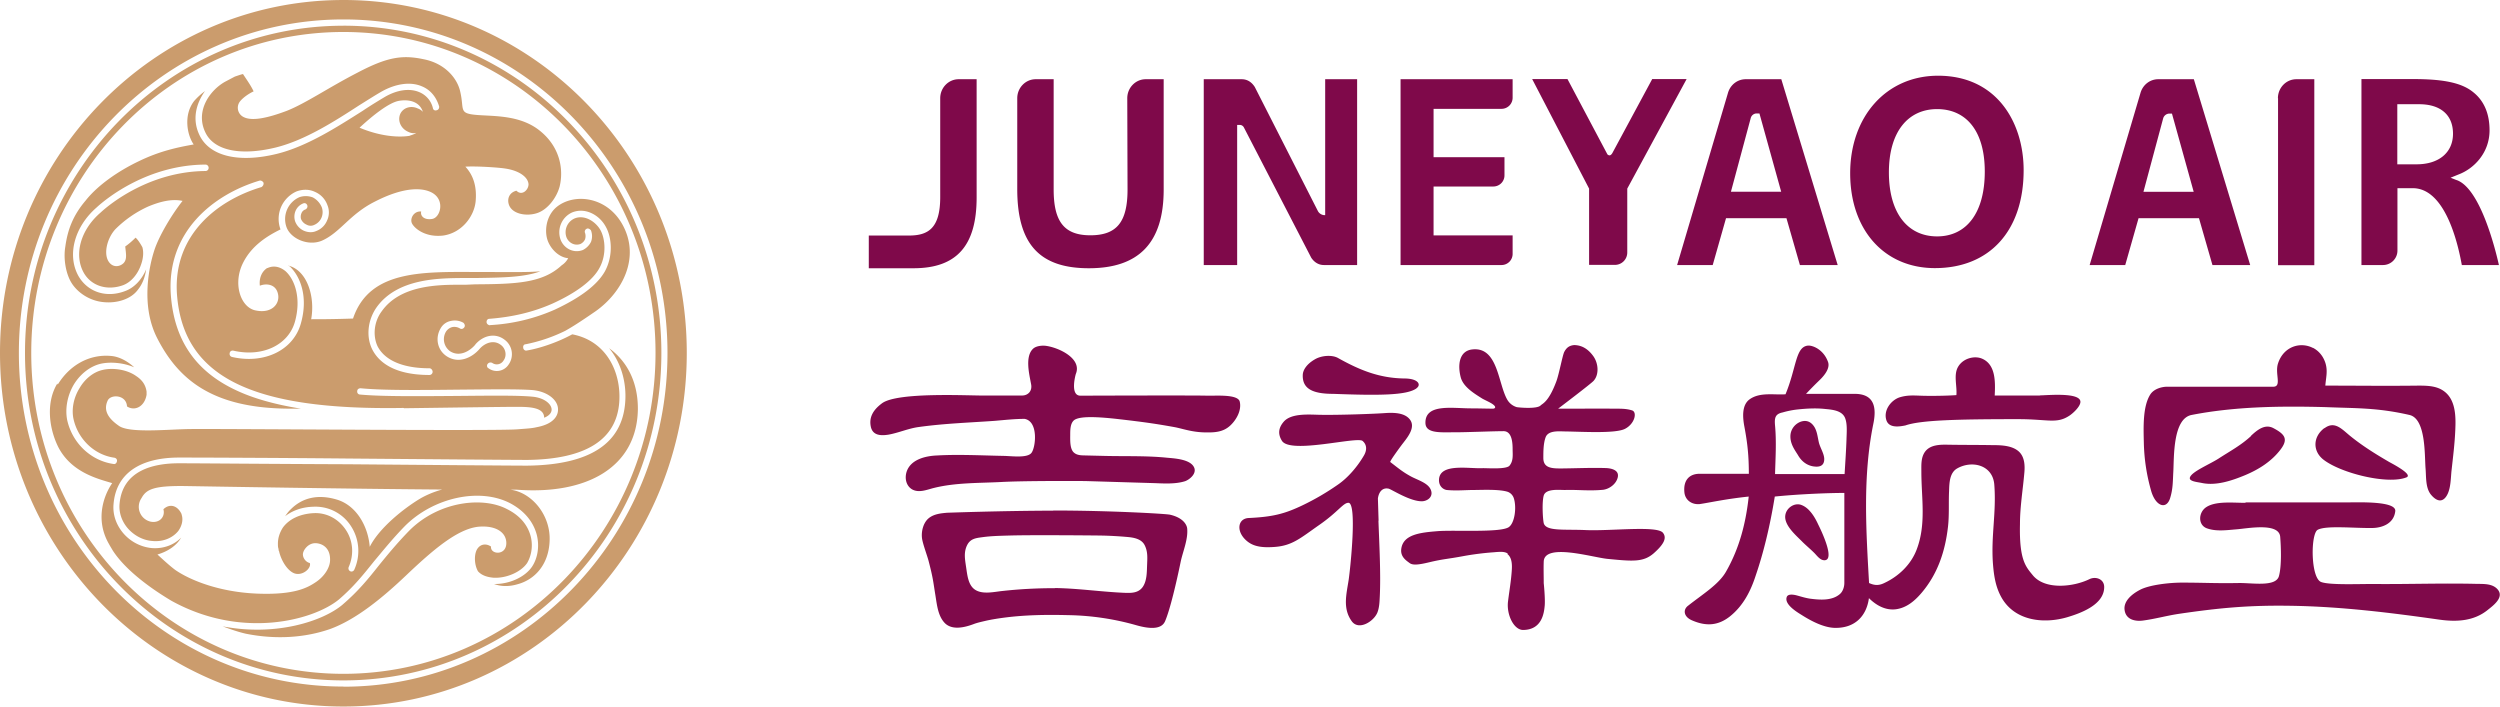
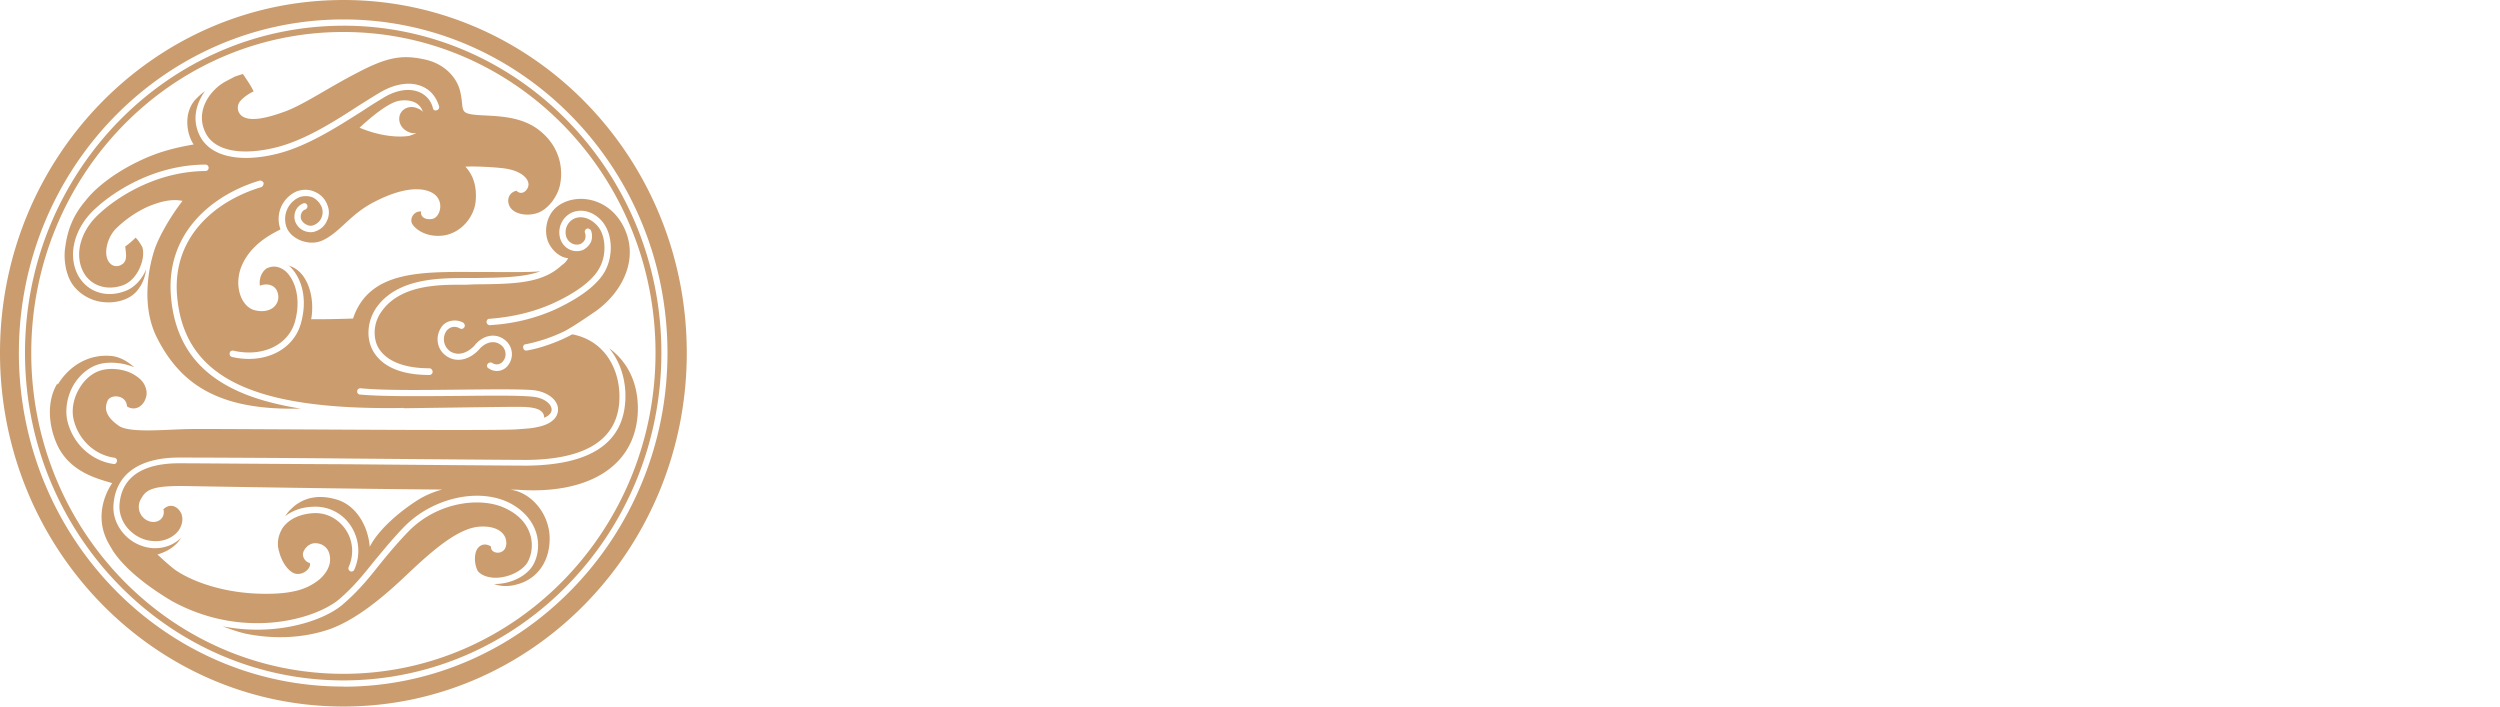
<svg xmlns="http://www.w3.org/2000/svg" viewBox="0 0 138 39">
  <path fill="#CB9C6D" d="M1.725 19.48c0-9.778 7.707-17.714 17.23-17.714 9.522 0 17.23 7.928 17.23 17.707s-7.723 17.722-17.23 17.722c-9.508 0-17.23-7.92-17.23-17.714Zm17.23-18.06C9.26 1.419 1.38 9.524 1.38 19.481c0 9.956 7.88 18.077 17.575 18.077S36.508 29.46 36.508 19.48c0-9.98-7.873-18.062-17.553-18.062Zm0 36.478c-9.882.008-17.913-8.252-17.913-18.416 0-10.165 8.03-18.409 17.913-18.409 9.882 0 17.89 8.26 17.89 18.409s-8.023 18.424-17.89 18.424v-.008Zm0-37.897C8.488 0 0 8.722 0 19.48 0 30.24 8.488 39 18.955 39c10.467 0 18.955-8.745 18.955-19.52C37.91 8.708 29.43 0 18.955 0Zm-.038 33.37c-1.08.918-3.696 1.774-6.628 1.203.51.193.945.332 1.29.409 1.74.347 3.329.193 4.626-.255 1.455-.524 2.932-1.75 4.206-2.96 1.477-1.404 2.835-2.57 3.997-2.692.892-.078 1.477.254 1.537.817.075.802-.892.74-.84.278-.262-.178-.547-.14-.72.077-.225.27-.225.894 0 1.288.248.277.623.331.855.355.72.038 1.515-.317 1.852-.803.188-.308.36-.856.203-1.48-.113-.432-.413-1.057-1.305-1.504-1.327-.702-3.764-.448-5.399 1.188-.697.717-1.192 1.326-1.664 1.904-.585.74-1.14 1.427-2.002 2.167l-.008.008ZM3.164 21.17c-.63 1.033-.472 2.452.053 3.509.734 1.419 2.219 1.758 2.976 1.99-.457.663-.967 2.005-.172 3.37.052.1.127.215.202.347.645.995 1.897 1.974 3.224 2.768 3.884 2.16 7.858 1.088 9.26-.062.833-.717 1.342-1.364 1.95-2.12.495-.586.982-1.203 1.687-1.928 1.575-1.581 4.124-2.144 5.818-1.265.983.524 1.343 1.25 1.47 1.75.15.602.06 1.265-.263 1.751-.397.586-1.267.972-2.099.956.375.14.817.155 1.29.016.967-.255 1.717-1.088 1.777-2.36.082-1.434-.968-2.707-2.16-2.861h.345c3.884.293 6.628-1.25 6.688-4.42.015-1.58-.644-2.706-1.59-3.393.683.818.968 1.928.893 2.962-.157 2.314-1.972 3.486-5.42 3.524-.683 0-5.362-.038-9.883-.077-4.057-.015-8.218-.054-9.335-.054-1.402 0-3.127.386-3.277 2.26-.037.447.113.91.42 1.288.36.432.87.702 1.38.74.585.062 1.117-.154 1.44-.547.21-.293.284-.625.187-.91v-.023c-.225-.486-.66-.602-1.005-.27.113.408-.21.779-.697.686a.84.84 0 0 1-.51-1.303c.262-.486.682-.687 2.407-.664 1.364.024 9.155.155 14.186.193-.51.139-.93.332-1.23.51-.87.524-2.234 1.595-2.766 2.652-.09-1.134-.735-2.283-1.815-2.607-1.027-.308-1.89-.115-2.534.525-.135.123-.225.254-.323.393.398-.308.93-.509 1.552-.524a2.329 2.329 0 0 1 2.085 1.072 2.51 2.51 0 0 1 .187 2.39c-.037.1-.15.14-.225.1a.18.18 0 0 1-.09-.23c.3-.68.248-1.443-.15-2.044-.412-.625-1.08-.972-1.784-.934-.758.039-1.365.332-1.702.802-.173.278-.27.564-.27.88 0 .1 0 .177.022.254a.308.308 0 0 1 .015.116l.023.038c.112.51.45 1.072.832 1.227.45.177.967-.27.87-.563-.263-.062-.42-.347-.375-.548.037-.193.277-.524.637-.547.345-.016.855.192.855.894.015.409-.285.918-.78 1.25-.457.308-1.17.717-3.216.64-2.1-.078-3.727-.74-4.544-1.304-.323-.239-.735-.624-.99-.856.607-.177 1.065-.509 1.312-.933-.397.409-.99.625-1.612.579a2.378 2.378 0 0 1-1.627-.872c-.36-.447-.547-.995-.495-1.558.135-1.658 1.425-2.568 3.622-2.568 1.117 0 5.3.015 9.335.054 4.528.039 9.2.077 9.882.077 3.224-.038 4.926-1.11 5.076-3.193.113-1.596-.667-3.37-2.594-3.74-.892.486-1.89.794-2.52.895-.09.023-.187-.062-.187-.155-.022-.1.038-.192.135-.192a8.892 8.892 0 0 0 2.182-.74c.382-.217.735-.433 1.687-1.088 1.455-1.034 2.482-2.946 1.477-4.774-.87-1.58-2.707-1.758-3.659-.956-.585.509-.66 1.365-.457 1.874.195.486.645.894 1.117.933a1.06 1.06 0 0 1-.36.393c-1.065.995-2.557 1.034-4.776 1.05l-.51.022h-.285c-1.252 0-3.329.016-4.356 1.458-.435.578-.51 1.357-.233 1.943.405.78 1.402 1.211 2.865 1.211.09 0 .172.1.172.193a.177.177 0 0 1-.172.177c-2.047 0-2.842-.779-3.165-1.419-.345-.702-.247-1.62.248-2.321 1.132-1.581 3.404-1.596 4.641-1.612h.795c1.537-.023 2.692-.038 3.599-.37-.735.062-1.762.038-3.217.038-3.104 0-6.193-.2-7.123 2.569-1.154.038-1.724.038-2.31.038.226-1.25-.224-2.707-1.266-2.961.015.023.052.023.075.038.547.502 1.057 1.62.622 3.155-.412 1.48-2.024 2.26-3.802 1.85-.097-.023-.15-.115-.127-.216.015-.1.112-.154.21-.13 1.605.37 3.03-.317 3.39-1.597.359-1.288 0-2.314-.51-2.784-.323-.27-.683-.332-1.005-.178h-.023c-.375.255-.435.68-.397.972.345-.139.892-.1 1.004.47.113.548-.375 1.111-1.304.88-.78-.216-1.193-1.48-.63-2.607.495-.995 1.402-1.52 2.07-1.85a1.672 1.672 0 0 1 .037-1.25c.172-.386.495-.702.87-.856.345-.116.682-.116 1.004.038.323.14.57.41.683.74.112.27.097.587-.023.834a1.045 1.045 0 0 1-.607.586c-.203.092-.458.077-.683-.023a.916.916 0 0 1-.472-.51.829.829 0 0 1 .023-.586.762.762 0 0 1 .42-.408c.09-.039.187 0 .224.1.038.1-.022.193-.097.231a.354.354 0 0 0-.225.216.49.49 0 0 0-.023.309.57.57 0 0 0 .308.316.45.45 0 0 0 .42.015.758.758 0 0 0 .397-.385.79.79 0 0 0 .023-.586 1.088 1.088 0 0 0-.495-.548 1.094 1.094 0 0 0-.735-.015 1.321 1.321 0 0 0-.72 1.65c.225.64 1.192 1.072 1.95.756 1.02-.447 1.53-1.458 2.931-2.16 1.665-.855 2.67-.763 3.165-.485.72.408.45 1.365 0 1.442-.458.077-.668-.178-.608-.409-.397-.039-.63.37-.517.64.12.27.72.802 1.724.687 1.02-.14 1.725-1.05 1.8-1.913.075-.895-.188-1.48-.57-1.89.585-.038 1.785.04 2.182.1.81.116 1.282.487 1.305.872 0 .309-.36.663-.668.355-.375.093-.525.424-.42.756.173.547 1.005.678 1.59.47.547-.193 1.042-.817 1.215-1.457.224-.918.037-2.144-1.043-3.039-1.08-.91-2.534-.833-3.509-.91-1.042-.085-.704-.278-.93-1.265-.15-.74-.832-1.58-2.024-1.812-1.192-.255-2.024-.116-3.651.74-1.59.818-2.865 1.697-3.9 2.106-1.042.393-1.911.586-2.384.347a.57.57 0 0 1-.21-.856c.15-.193.435-.41.758-.563-.15-.332-.435-.718-.585-.957-.113.024-.263.078-.45.14l-.525.277c-.817.447-1.687 1.596-1.102 2.807.472.995 1.912 1.303 3.846.84 1.635-.393 3.3-1.465 4.642-2.336.434-.27.87-.548 1.23-.756.794-.447 1.611-.563 2.234-.293.472.193.794.586.952 1.11.015.1-.045.193-.135.209-.098.038-.195-.016-.21-.116a1.267 1.267 0 0 0-.742-.879c-.533-.231-1.23-.139-1.927.27-.36.216-.78.47-1.215.763-1.38.872-3.067 1.967-4.754 2.376-2.1.509-3.696.115-4.243-1.034-.435-.894-.173-1.773.3-2.437a3.751 3.751 0 0 0-.585.532c-.623.78-.398 1.905-.038 2.414-.87.155-1.852.355-3.014.918-1.155.548-2.294 1.342-2.954 2.183-.705.833-.99 1.62-1.117 2.53-.12.7.037 1.518.337 2.004.322.525.99 1.01 1.814 1.072.683.062 1.463-.154 1.852-.686.263-.324.398-.717.458-1.126-.248.586-.683 1.033-1.177 1.203-1.043.393-2.07.038-2.572-.856-.623-1.15-.21-2.692 1.005-3.756.607-.563 2.879-2.36 6.02-2.375.09 0 .173.077.173.177 0 .1-.075.178-.173.178-3.014.023-5.21 1.75-5.796 2.298-1.102.948-1.477 2.313-.93 3.308.413.74 1.29 1.01 2.16.702.435-.154.817-.586 1.005-1.134.135-.37.15-.717.075-.971-.128-.232-.263-.432-.375-.525-.187.193-.42.386-.57.486.038.393.113.702-.09.918-.195.193-.555.27-.795-.039-.345-.447-.112-1.342.338-1.828a6.17 6.17 0 0 1 1.8-1.249c.644-.27 1.304-.447 1.911-.316-.585.74-1.29 1.913-1.552 2.707-.262.794-.795 3.015.15 4.866 1.155 2.26 3.007 3.856 7.213 3.895h.72c-1.44-.232-2.647-.57-3.614-1.034-2.22-1.048-3.374-2.768-3.562-5.22-.262-3.51 2.347-5.569 4.89-6.332.09-.023.187.038.224.115.023.1-.037.193-.112.24-2.422.717-4.904 2.645-4.664 5.938.345 4.52 4.071 6.393 12.477 6.254.014 0 .037 0 .06.016 2.879-.039 5.488-.077 6.193-.077.705 0 1.537.015 1.537.601.3-.116.412-.293.412-.447 0-.309-.412-.663-1.08-.717-.832-.078-2.429-.054-4.123-.039-2.01.015-4.117.039-5.376-.077a.16.16 0 0 1-.15-.193c0-.1.09-.154.187-.154 1.252.123 3.337.1 5.346.077 1.702-.015 3.314-.039 4.146.023.818.077 1.425.548 1.403 1.095 0 .193-.098.756-1.192.957-.24.061-.585.077-1.058.115-1.23.1-16.21-.038-18.07-.015-1.215.015-3.254.231-3.884-.154-.607-.41-.907-.857-.66-1.404.15-.378 1.035-.355 1.073.308.42.278.967.024 1.08-.64v-.177c-.053-.37-.24-.64-.57-.856-.548-.393-1.365-.47-1.89-.332-.472.116-.93.47-1.23.98-.345.547-.457 1.187-.345 1.712.248 1.126 1.155 1.99 2.25 2.144.097.015.172.092.15.193-.015.1-.09.177-.188.154-1.252-.178-2.272-1.15-2.557-2.414-.127-.625 0-1.365.375-1.99.36-.578.893-.987 1.462-1.126.495-.115 1.23-.077 1.86.193-.36-.332-.817-.586-1.267-.625-1.23-.115-2.31.525-2.954 1.581l-.023-.061Zm19.45-13.674c-.593.1-1.612.039-2.767-.447.757-.702 1.627-1.38 2.16-1.48.51-.093 1.154 0 1.342.624 0 0 0 .015.022.015a.645.645 0 0 0-.3-.216c-.397-.193-.832-.038-.982.309-.15.37.038.794.435.971.15.078.307.1.457.062-.112.077-.247.116-.36.154l-.007.008Zm3.621 11.522c.45-.524 1.118-.648 1.612-.27a.991.991 0 0 1 .225 1.38.775.775 0 0 1-1.117.193c-.075-.038-.097-.154-.037-.231.06-.077.15-.1.247-.062a.431.431 0 0 0 .622-.115c.21-.27.135-.68-.15-.88-.39-.293-.87-.1-1.154.216-.435.51-1.155.833-1.8.432-.532-.331-.682-1.01-.36-1.558a.819.819 0 0 1 .57-.408.964.964 0 0 1 .683.1c.075.062.112.177.052.254-.052.078-.15.116-.24.062a.595.595 0 0 0-.42-.077.59.59 0 0 0-.36.27.815.815 0 0 0 .248 1.072c.51.316 1.064 0 1.38-.37v-.008Zm.818-1.064c-.098 0-.195-.077-.195-.178 0-.1.06-.177.15-.177 1.29-.1 2.422-.37 3.486-.84 1.327-.602 2.235-1.289 2.595-1.967.397-.717.322-1.597.06-2.082-.27-.486-.893-.88-1.44-.648a.83.83 0 0 0-.435 1.049c.135.316.472.47.772.354a.536.536 0 0 0 .248-.254.573.573 0 0 0 0-.355c-.038-.077 0-.193.097-.231.075-.039.188.023.233.1a.895.895 0 0 1 0 .625 1.006 1.006 0 0 1-.443.447c-.472.193-1.02-.039-1.23-.548a1.205 1.205 0 0 1 .623-1.519c.742-.308 1.537.154 1.874.802.308.548.42 1.558-.052 2.437-.42.756-1.35 1.458-2.767 2.121a10.179 10.179 0 0 1-3.576.856" />
-   <path fill="#7F094A" d="M128.313 23.638c.569-.432.982.077 1.424.432.675.547 1.395.994 2.137 1.426.075.047 1.365.695.96.856-1.035.41-3.629-.231-4.589-.987-.592-.47-.577-1.257.06-1.735l.008.008ZM99.91 28.219c.195.216.345.493.458.74.105.208.974 1.967.337 1.967-.24 0-.412-.262-.57-.417-.21-.208-.435-.393-.645-.601-.33-.34-1.004-.895-.944-1.443.045-.424.502-.732.884-.593.188.07.345.192.48.347Zm.173-4.75c.217.261.24.616.315.94.067.3.3.632.3.933 0 .262-.128.417-.42.417-.398 0-.78-.2-1.028-.633-.165-.27-.42-.594-.42-1.033 0-.44.316-.748.63-.833.278-.07.473.03.623.208Zm12.521-1.644c.383 0 2.265-.192 2.235.37-.015.27-.45.656-.63.764-.697.447-1.155.178-2.819.178-3.337 0-5.369.053-6.209.346-.345.07-.899.155-1.049-.277-.188-.555.262-1.134.749-1.28.398-.116.705-.1 1.11-.085.525.023 1.477.008 2.002-.031.045-.517-.172-1.134.105-1.581.277-.455.885-.601 1.29-.44.779.317.757 1.28.72 2.044h2.489l.007-.008Zm-14.62 4.342h3.838c.038-.64.083-1.28.105-1.912.008-.347.053-.818-.067-1.15-.158-.462-.75-.493-1.132-.532-.51-.053-1.013-.023-1.522.031-.27.031-.54.085-.803.162-.42.085-.457.309-.42.725.083.902.023 1.805 0 2.684v-.008Zm-1.448 0c0-.987-.067-1.666-.247-2.622-.09-.486-.158-1.18.292-1.504.57-.408 1.357-.231 1.98-.277.607-1.473.547-2.591 1.214-2.684.255-.039.885.2 1.133.902.149.417-.36.902-.525 1.057a20.93 20.93 0 0 0-.69.702h2.684c1.087 0 1.222.748 1.027 1.673-.585 2.884-.397 5.846-.232 8.769.292.13.525.154.84 0 .794-.37 1.477-1.018 1.792-1.859.532-1.404.255-2.823.255-4.28 0-.378-.03-.794.21-1.118.292-.386.839-.386 1.267-.378.817.015 1.634.008 2.452.023.472 0 1.109.015 1.477.378.3.3.315.763.277 1.164-.082.941-.24 1.867-.24 2.815-.045 1.982.315 2.345.712 2.83.675.818 2.235.64 3.112.216.353-.177.817-.015.825.417.015.995-1.32 1.465-2.047 1.681-1.267.37-2.842.216-3.592-1.04-.352-.595-.449-1.235-.502-1.921-.112-1.543.195-2.815.075-4.358-.082-1.072-1.207-1.365-2.039-.902-.435.24-.443.81-.458 1.257-.03.656.015 1.319-.06 1.974-.157 1.366-.577 2.615-1.469 3.656-.375.44-.833.825-1.425.895-.547.061-1.05-.2-1.47-.617-.127.964-.749 1.658-1.867 1.642-.614-.007-1.32-.378-1.83-.702-.261-.161-.989-.593-.839-1.002.075-.208.457-.116.593-.077.254.07.494.146.757.177.51.062 1.154.108 1.582-.262.165-.139.247-.393.247-.617v-4.966c-.84 0-2.46.061-3.839.2-.27 1.666-.63 3.123-1.05 4.35-.27.833-.674 1.673-1.447 2.282-.63.486-1.282.548-2.076.2-.465-.2-.503-.593-.21-.809.78-.617 1.68-1.164 2.084-1.866.772-1.342 1.11-2.769 1.26-4.157-1.26.131-2.145.332-2.707.416-.42.039-.78-.2-.84-.616-.082-.702.27-1.057.84-1.057h2.707l.007.015Z" />
-   <path fill="#7F094A" d="M127.668 19.196c.315.162.57.447.697.848.135.44.03.787-.007 1.242 1.747 0 3.404.023 5.143 0 .607 0 1.14.03 1.552.431.503.494.51 1.32.48 1.998-.03.756-.127 1.52-.21 2.275-.045.432-.037 1.033-.285 1.404-.27.408-.615.208-.87-.116-.284-.378-.239-.964-.277-1.42-.06-.732.03-2.745-.892-2.953-1.785-.409-2.954-.362-4.626-.432-2.602-.07-5.062-.023-7.393.432-1.043.2-.968 2.306-1.013 3.139-.03.532-.015.94-.18 1.465-.21.648-.809.432-1.049-.432a10.434 10.434 0 0 1-.398-2.637c-.022-.872-.06-2.005.353-2.66.217-.34.682-.433.929-.433h5.879c.465-.023.06-.725.247-1.288.3-.925 1.222-1.218 1.935-.848l-.015-.015Z" />
-   <path fill="#7F094A" d="M124.249 24.062c.36-.34.779-.671 1.237-.432.645.34.84.61.397 1.188-.51.67-1.229 1.11-1.972 1.419-.727.3-1.582.586-2.362.424-.247-.054-.727-.085-.667-.3.09-.325 1.087-.726 1.597-1.057.63-.41 1.23-.725 1.785-1.242h-.015Zm-.285 3.671h5.526c.667 0 2.796-.093 2.729.486-.082.71-.757.91-1.222.925-1.012.023-2.579-.154-3.059.1-.398.209-.398 2.677.195 2.885.494.177 2.077.1 2.984.108 1.897.015 3.666-.054 5.586-.008.405.008.885-.023 1.169.309.383.447-.277.91-.562 1.14-.772.618-1.724.656-2.662.525-2.706-.385-5.398-.717-8.142-.763-2.325-.039-3.952.108-6.254.447-.66.1-1.319.285-1.979.37-.443.054-.937-.07-.997-.601-.053-.455.359-.84.847-1.095.502-.27 1.589-.401 2.324-.401 1.207 0 1.837.046 3.112.023.757-.016 2.084.239 2.242-.394.15-.57.112-1.565.067-2.151-.06-.825-1.859-.455-2.437-.417-.487.039-1.102.131-1.619-.061-.503-.193-.458-.895-.015-1.173.532-.339 1.462-.231 2.144-.231M58.23 32.46c1.281.016 2.548.209 3.83.263.375.015.773.023 1.02-.324.233-.34.225-.818.24-1.219.015-.385.045-.732-.135-1.087-.172-.34-.585-.417-.915-.448a21.157 21.157 0 0 0-1.56-.084s-3.606-.039-4.978 0c-.502.015-1.012.023-1.507.092-.345.047-.66.077-.84.44-.194.393-.12.771-.06 1.187.068.432.105 1.003.488 1.265.42.286 1.057.124 1.522.077a25.98 25.98 0 0 1 2.894-.154v-.008Zm-.098-4.28c3.089 0 6.23.178 6.455.232.735.17.923.563.945.755.06.61-.24 1.273-.36 1.851-.225 1.095-.585 2.645-.862 3.278-.225.517-1.005.378-1.56.224a14.553 14.553 0 0 0-3.771-.564c-1.185-.03-2.384-.015-3.562.14-.345.046-.69.1-1.027.177-.225.054-.45.1-.667.185-.48.177-1.17.347-1.575-.07-.367-.385-.427-.979-.51-1.503-.135-.833-.127-.941-.374-1.898-.076-.3-.323-.948-.368-1.264-.052-.386.068-.864.36-1.11.285-.24.675-.279 1.027-.31.068 0 2.924-.107 5.856-.115l-.007-.008Zm-1.717-6.347c.33 0 .577-.247.502-.624-.098-.54-.36-1.55.127-1.975.165-.139.473-.17.675-.146.72.092 2.025.701 1.665 1.557 0 0-.345 1.196.255 1.196 0 0 6.418-.023 6.973 0 .457.015 1.724-.1 1.822.331.112.479-.188 1.003-.517 1.311-.39.37-.863.394-1.365.386-.78-.008-1.282-.216-1.762-.3-.952-.17-1.56-.263-3.03-.432-1.146-.132-2.046-.17-2.406.015-.27.139-.278.547-.278.825 0 .3-.03.81.21 1.01.195.17.473.147.713.155l.952.023c1.147.03 2.317-.016 3.464.1.405.039 1.312.077 1.507.555.135.34-.27.656-.502.74-.51.163-1.125.132-1.657.109l-3.862-.116c-.135 0-3.239-.023-4.656.054-1.215.062-2.49.03-3.682.324-.382.092-.84.3-1.222.077-.33-.2-.412-.617-.292-.98.24-.701 1.11-.863 1.657-.886 1.237-.07 2.49 0 3.719.023.412.008 1.275.13 1.507-.162.24-.293.405-1.743-.375-1.882-.547 0-1.102.062-1.642.108-1.402.1-2.797.146-4.191.34-.578.076-1.117.323-1.687.424-.39.061-.863.061-.968-.44-.097-.463.068-.887.623-1.296.847-.617 4.633-.424 5.57-.424h2.153Zm26.82 8.73c-.173-.13-.435-.108-.787-.077a15.58 15.58 0 0 0-1.695.216c-.862.162-1.065.147-1.844.332-.54.13-.9.185-1.088.054-.187-.14-.525-.347-.472-.78.097-.81 1.057-.91 1.98-.986.922-.078 3.448.092 3.943-.216.345-.216.458-1.119.285-1.62a.565.565 0 0 0-.315-.332c-.472-.162-1.47-.107-1.897-.107-.427 0-.974.053-1.492 0-.225-.04-.435-.24-.42-.571.038-.926 1.657-.594 2.407-.633.248-.007 1.305.078 1.485-.138.202-.247.18-.54.172-.849 0-.316 0-1.056-.502-1.056s-2.062.061-2.55.061c-.84-.007-1.746.108-1.761-.509-.023-1.102 1.522-.802 2.564-.81.382 0 .78.016 1.162.016.105 0 .24-.085-.06-.278-.157-.1-.442-.223-.54-.285-.427-.27-1.035-.632-1.177-1.164-.18-.687-.09-1.466.645-1.543 1.424-.154 1.41 1.92 1.934 2.792a.898.898 0 0 0 .51.393c.045.016 1.11.124 1.32-.092.105-.108.442-.185.87-1.334.15-.41.337-1.42.434-1.62.105-.193.233-.347.54-.378.413 0 .765.2 1.058.602.292.4.337 1.025.022 1.372-.135.155-1.957 1.535-1.957 1.535h.93c.675 0 1.357-.008 2.032 0 .382.008.735-.023 1.11.093.307.084.164.748-.39 1.025-.533.263-2.317.155-3.262.14-.338 0-.975-.086-1.117.338-.12.34-.12.787-.12 1.126 0 .563.472.579.99.579.81-.008 1.62-.046 2.429-.023.3.007.78.092.69.509-.083.378-.48.663-.84.694-.78.07-1.41-.016-2.062.008-.278.007-1.065-.1-1.185.308-.097.332-.06 1.18-.007 1.488.082.502 1.095.363 2.317.417 1.41.062 3.959-.262 4.273.154.225.285.046.633-.51 1.126-.577.501-1.154.447-2.564.309-.832-.085-3.464-.887-3.509.146-.015.409 0 .787 0 1.195 0 0 .09.849.053 1.25-.038.4-.15 1.326-1.192 1.334-.51 0-.923-.84-.833-1.573.075-.61.173-1.142.21-1.75.03-.44-.052-.718-.247-.872l.03-.016Zm-5.039-9.13c-.54.4-2.122.4-4.596.308-1.155 0-1.717-.286-1.687-1.05.007-.238.187-.578.667-.855.368-.216.93-.255 1.26-.085 1.222.686 2.31 1.126 3.696 1.141.773.008.923.355.653.54h.007ZM76.09 28.75c.045 1.241.135 2.915.075 4.157-.015.308-.022.624-.135.91-.202.493-1.034 1.01-1.417.47-.51-.71-.285-1.496-.165-2.29.105-.74.465-4.242-.015-4.242-.292 0-.57.501-1.604 1.218-1.05.733-1.492 1.15-2.482 1.219-.428.03-.915.03-1.297-.177-.27-.147-.54-.424-.615-.74-.083-.355.097-.656.48-.68 1.327-.061 1.987-.223 2.999-.709a13.899 13.899 0 0 0 1.927-1.126c.57-.386 1.102-1.018 1.454-1.627.15-.262.18-.57-.082-.794-.307-.255-3.966.732-4.446 0-.27-.425-.158-.772.105-1.072.412-.455 1.334-.386 1.957-.37 1.05.023 3.096-.055 3.599-.093.45-.031 1.11-.046 1.41.37.3.416-.12.94-.383 1.28-.053.062-.757 1.01-.712 1.05.472.362.667.531 1.094.77.42.24 1.095.394 1.177.88.053.3-.232.508-.517.516-.645.016-1.657-.64-1.837-.694-.337-.077-.547.162-.6.54l.038 1.218-.008.016Zm30.718-13.95c-2.796 0-4.678-2.106-4.678-5.237 0-3.13 1.994-5.383 4.851-5.383 3.269 0 4.724 2.615 4.724 5.214 0 3.339-1.875 5.406-4.897 5.406Zm.12-8.777c-1.597 0-2.661 1.242-2.661 3.494 0 2.252 1.042 3.532 2.661 3.532 1.62 0 2.632-1.296 2.632-3.578 0-2.283-1.057-3.448-2.632-3.448Zm-15.73-1.65L89 8.453s-.068.123-.15.123c-.068 0-.12-.054-.12-.054l-2.205-4.157h-1.949l3.142 6.046v4.211h1.432a.682.682 0 0 0 .675-.694v-3.517l3.276-6.046H91.19l.008.008Zm44.403 5.568-.33-.131.435-.177c.854-.317 1.717-1.196 1.717-2.437 0-.918-.3-1.628-.9-2.106-.622-.509-1.612-.725-3.299-.725h-2.872V14.63h1.2a.798.798 0 0 0 .787-.81v-3.432h.847c1.912 0 2.565 3.479 2.707 4.242h2.047c-.188-.848-1.027-4.234-2.332-4.689h-.007Zm-2.197-.871h-1.073V5.753h1.208c1.184 0 1.867.594 1.867 1.628 0 1.033-.773 1.689-2.01 1.689h.008ZM73.15 4.373v7.504h-.03a.43.43 0 0 1-.375-.232l-3.479-6.84c-.18-.285-.427-.432-.727-.432h-2.092V14.63h1.844V6.895h.143c.097 0 .187.054.232.146l3.712 7.18c.12.185.345.409.705.409h1.83V4.373h-1.77.007Zm52.598 1.049v9.216h2.002V4.373h-.99c-.562 0-1.019.47-1.019 1.049h.007ZM63.245 4.373c-.562 0-1.02.47-1.02 1.049l.015 5.036c0 1.797-.592 2.53-2.054 2.53-1.462 0-2.024-.78-2.024-2.53V4.373h-.99c-.562 0-1.02.47-1.02 1.049v5.013c0 3.023 1.215 4.372 3.952 4.372 2.736 0 4.131-1.38 4.131-4.341V4.373H63.23h.015Zm-10.325 0c-.562 0-1.02.47-1.02 1.049v5.46c0 1.758-.697 2.12-1.739 2.12h-2.204v1.805h2.467c2.384 0 3.486-1.241 3.486-3.91V4.373h-.99Zm30.577 1.01v-1.01h-6.186V14.63h5.579a.614.614 0 0 0 .607-.625v-1.01h-4.364v-2.7h3.307a.614.614 0 0 0 .607-.624v-.995h-3.914V6.008h3.757a.614.614 0 0 0 .607-.625Zm14.831-1.01h-1.964c-.45 0-.84.3-.975.74l-2.812 9.517h1.965l.734-2.584h3.337l.742 2.584h2.085L98.328 4.373Zm-2.782 6.216 1.095-4.072a.34.34 0 0 1 .323-.255h.157l1.2 4.32h-2.775v.007ZM121.1 4.373h-1.965c-.45 0-.84.3-.975.74l-2.811 9.517h1.964l.735-2.584h3.336l.743 2.584h2.084L121.1 4.373Zm-2.782 6.216 1.087-4.049a.364.364 0 0 1 .345-.27h.142l1.2 4.319h-2.774Z" />
</svg>